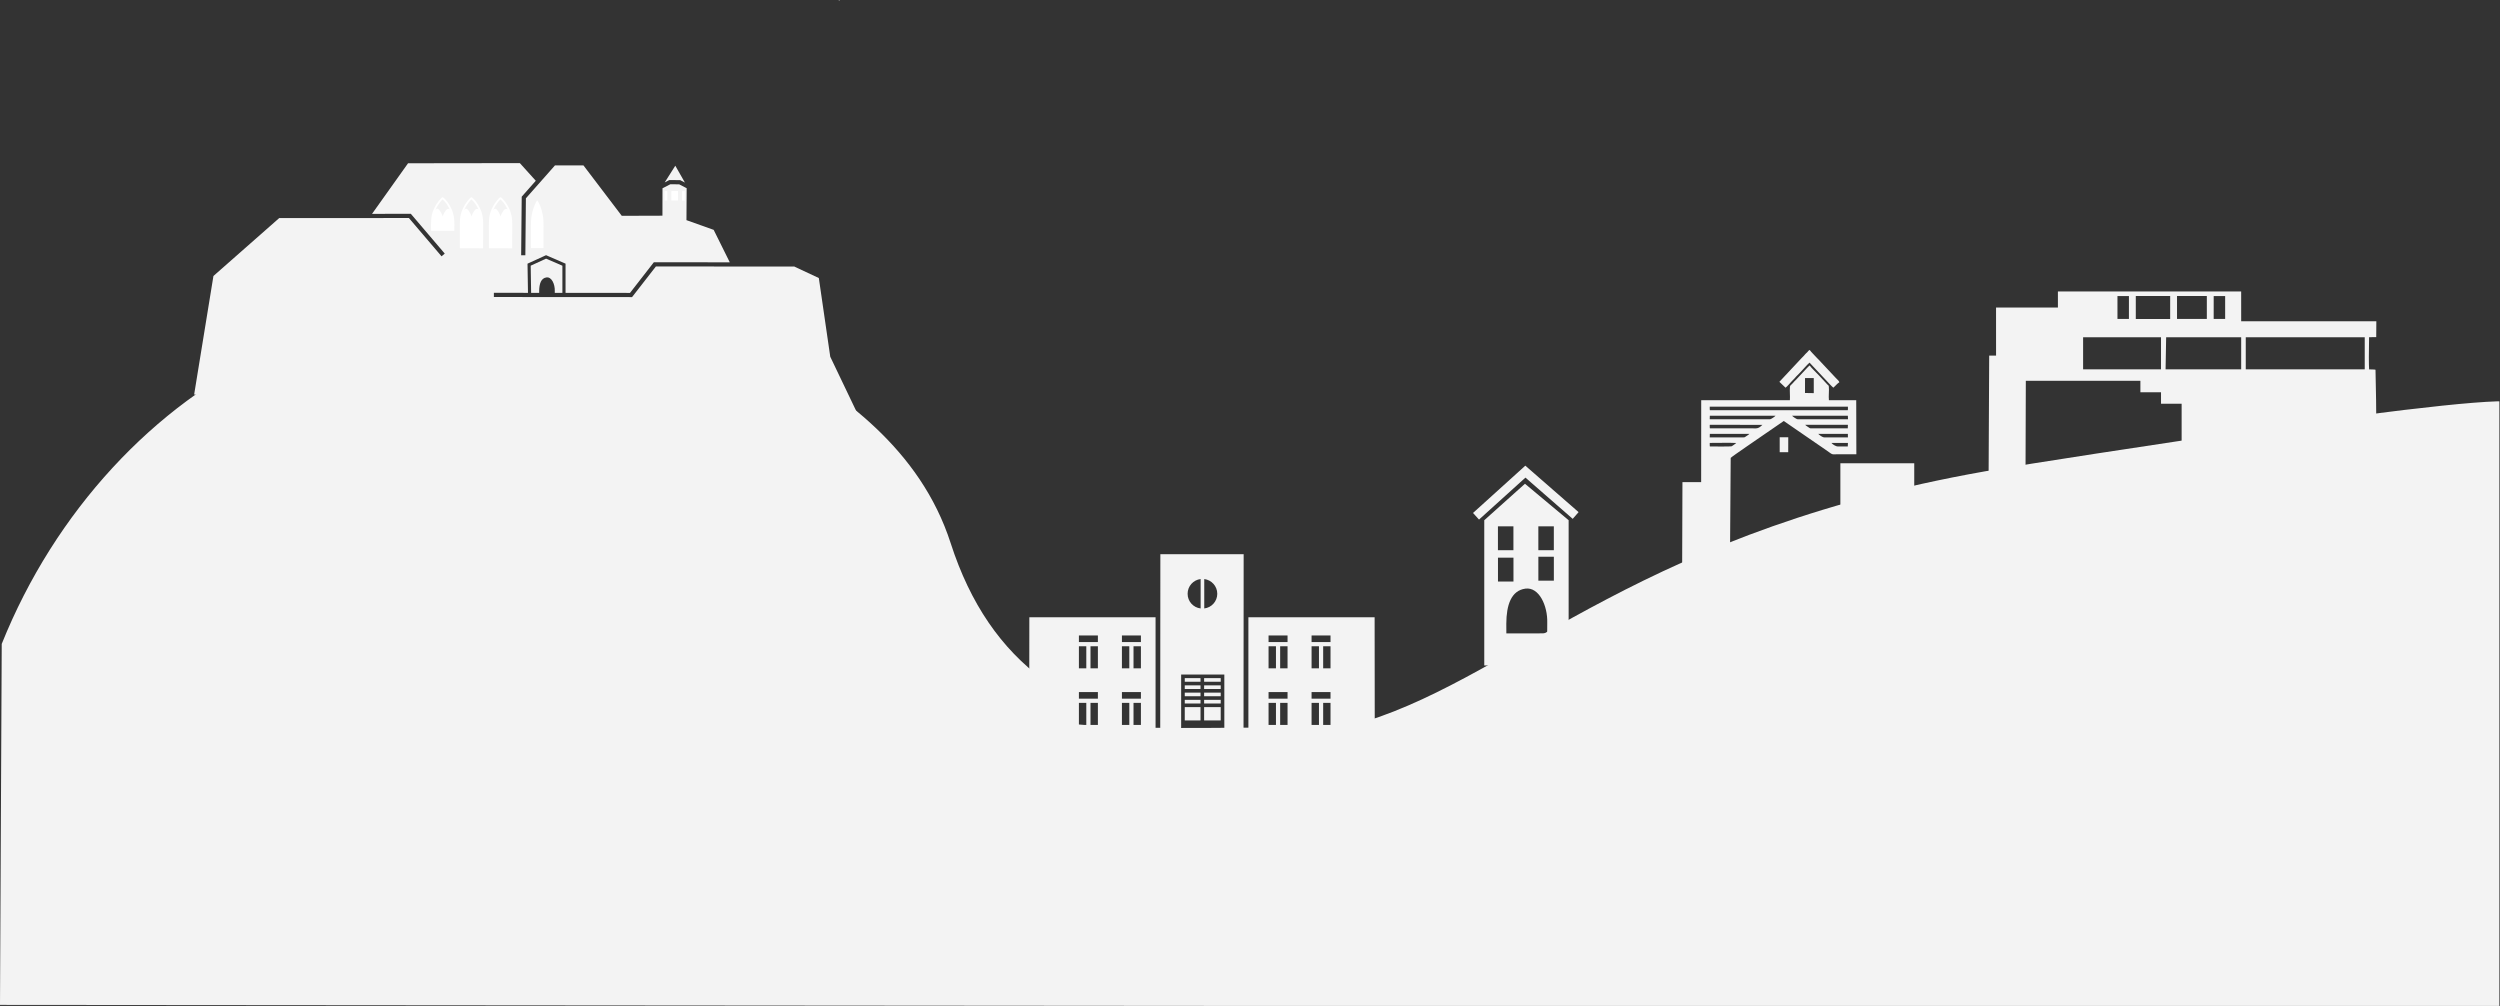
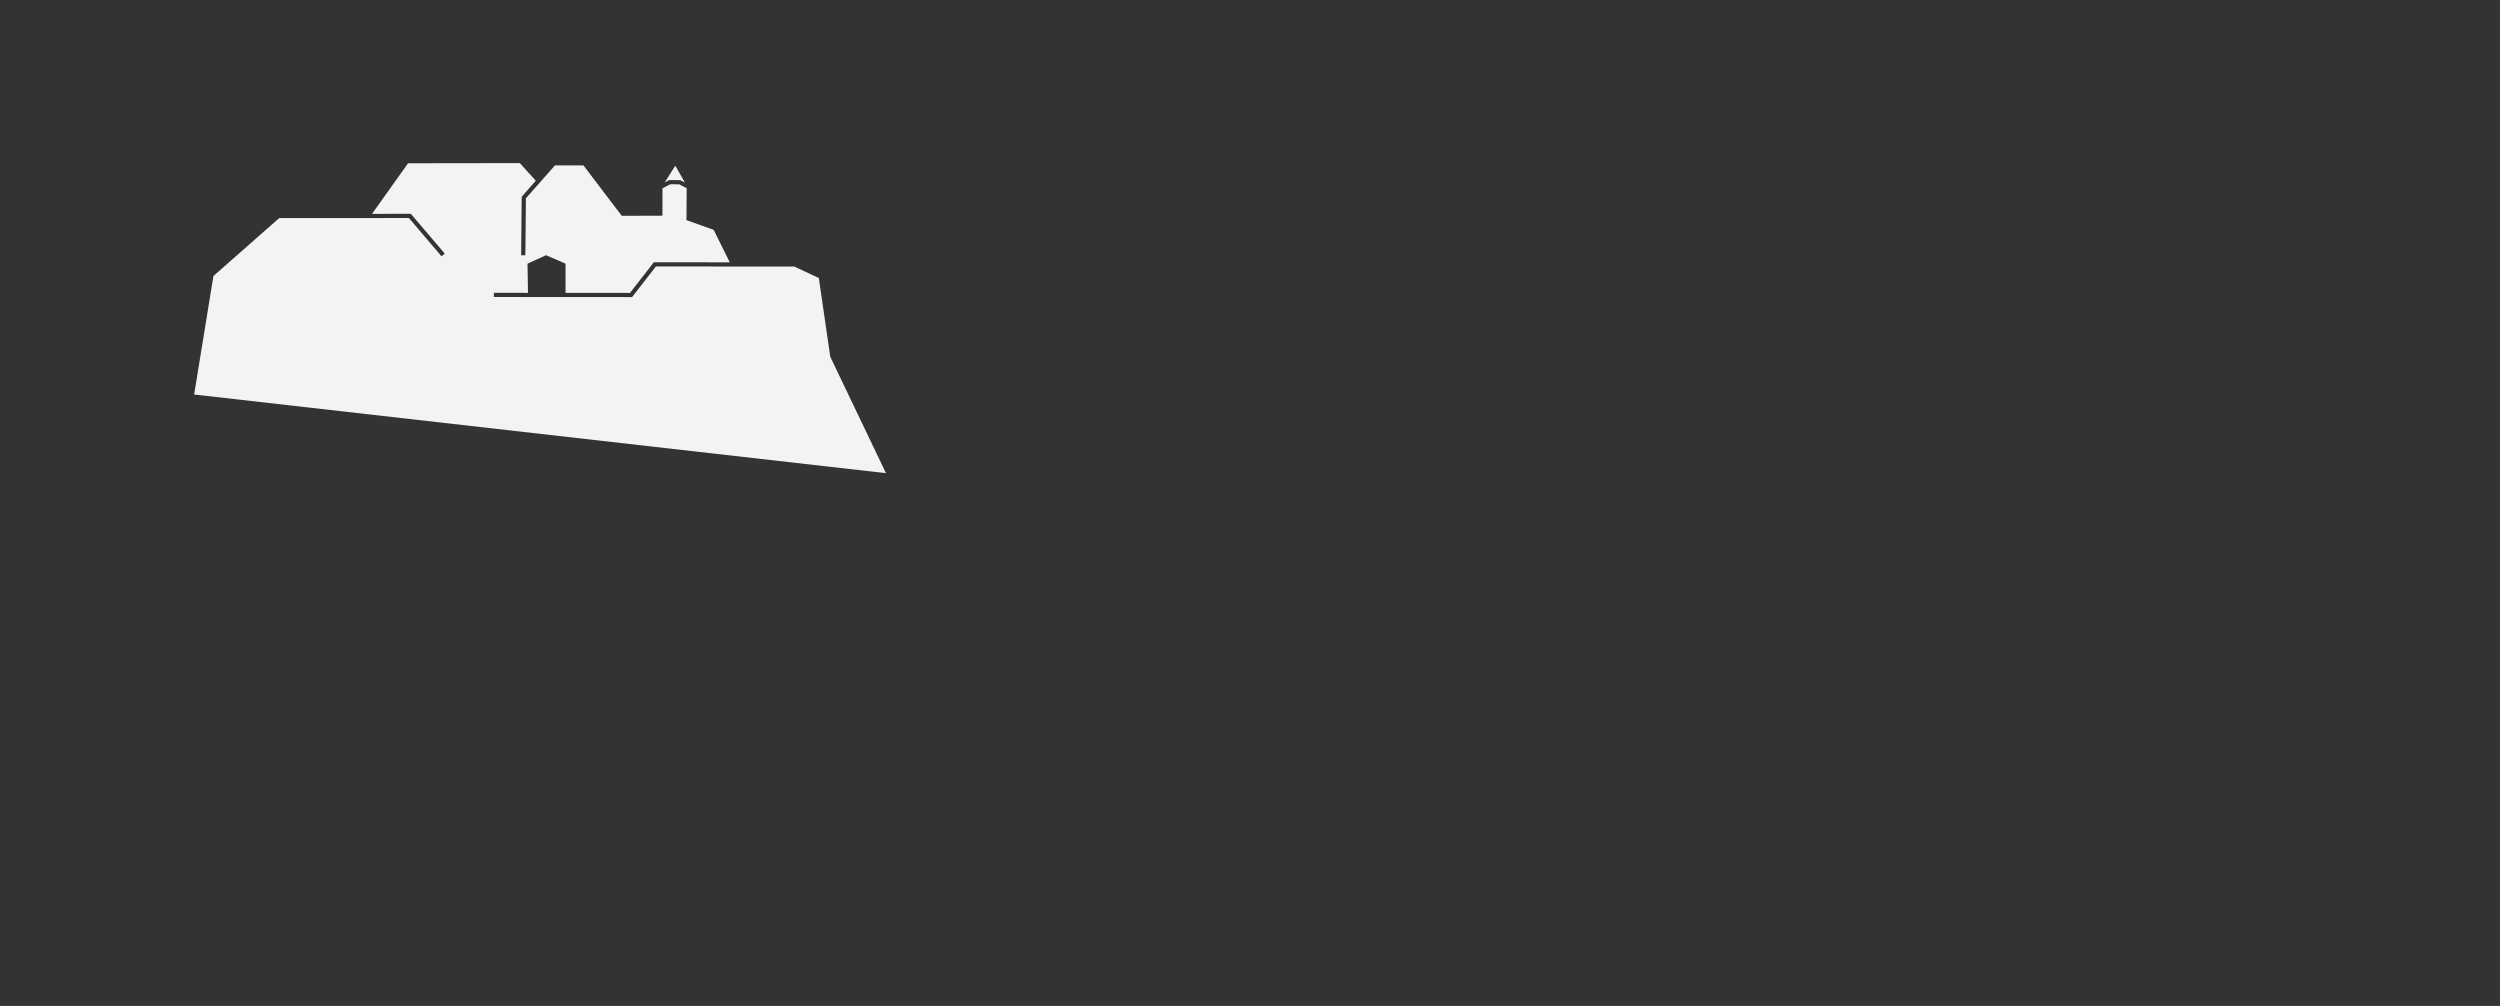
<svg xmlns="http://www.w3.org/2000/svg" version="1.1" id="svg2" width="793.36" height="319.231" viewBox="0 0 793.36 319.231">
  <rect x="0" y="0" width="793.36" height="319.231" fill="#333333" stroke="none" />
  <defs id="defs6">
    <clipPath clipPathUnits="userSpaceOnUse" id="clipPath26">
-       <path d="M 0,280.63 H 595.276 V 0 H 0 Z" id="path24" />
-     </clipPath>
+       </clipPath>
  </defs>
  <g id="g10" transform="matrix(1.333,0,0,-1.333,-0.342,319.231)">
    <g id="g12" transform="translate(159.602,196.622)">
      <path d="M 0,0 2.591,-0.025 3.709,-0.604 1.422,3.411 -1.099,-0.57 Z" style="fill:#F3F3F3;fill-opacity:1;fill-rule:nonzero;stroke:none" id="path14" />
    </g>
    <g id="g16" transform="translate(197.913,154.558)">
      <path d="m 0,0 -2.719,18.73 -5.938,2.782 v -0.043 l -32.854,0.018 -5.673,-7.293 -32.896,0.02 0.001,1 8.117,-0.005 -0.11,6.943 4.413,2.02 4.641,-2.013 v -6.955 l 15.345,-0.01 5.673,7.293 18.08,-0.01 -3.835,7.728 -6.478,2.309 0.048,7.603 -1.782,0.923 -2.104,0.022 -1.867,-0.96 -0.013,-6.527 -9.684,-0.031 -9.122,12.005 h -6.78 l -6.922,-7.836 -0.128,-13.567 -1,0.009 0.132,13.941 3.351,3.793 -3.792,4.202 -26.619,-0.037 -8.57,-12.039 9.236,0.005 8.073,-9.469 -0.761,-0.648 -7.773,9.117 -30.879,-0.017 -15.656,-13.785 -4.592,-28.215 164.698,-18.722 z" style="fill:#F3F3F3;fill-opacity:1;fill-rule:nonzero;stroke:none" id="path18" />
    </g>
    <g id="g20">
      <g id="g22" clip-path="url(#clipPath26)">
        <g id="g28" transform="translate(599.256,-0.25)">
          <path d="m 0,0 0.451,143.567 c 0.133,4.288 -115.681,-14.165 -123.015,-15.38 -85.232,-14.13 -114.665,-48.702 -151.357,-60.218 -7.658,-2.404 -9.569,-1.399 -18.433,-1.399 -13.517,0 -40.725,-0.704 -52.031,0.955 -6.505,0.954 -1.211,6.718 -6.129,10.333 -10.124,7.442 -17.504,18.126 -22.161,32.564 -7.254,22.482 -25.995,35.526 -42.691,45.169 -20.926,12.085 -36.333,4.15 -60.067,2.122 -17.434,-1.49 -43.291,5.74 -59.223,-1.598 -27.599,-12.711 -51.263,-38.106 -63.931,-69.677 L -599,0.5 Z" style="fill:#F3F3F3;fill-opacity:1;fill-rule:evenodd;stroke:none" id="path30" />
        </g>
        <g id="g32" transform="translate(440.153,133.201)">
          <path d="m 0,0 c -0.792,-0.001 -1.585,-0.003 -2.377,-0.004 -0.488,0 -1.223,0.483 -1.519,0.838 l 3.933,0.003 z m -32.863,0.839 c 1.402,0 5.163,0.06 6.304,-0.016 -0.067,-0.093 -0.897,-0.705 -1.058,-0.774 -0.278,-0.118 -4.698,-0.051 -5.215,-0.051 l -0.031,0.253 z m 27.239,1.32 c -0.392,0 -1.157,0.555 -1.411,0.834 h 7.056 l 0.01,-0.834 z m -27.219,0.835 h 9.414 c -0.178,-0.229 -0.5,-0.383 -0.767,-0.574 -0.433,-0.308 -0.35,-0.268 -1.01,-0.262 l -7.661,10e-4 z M -8.24,4.312 C -8.941,4.31 -8.9,4.228 -9.365,4.567 -9.589,4.73 -9.962,4.93 -10.131,5.148 L 0.031,5.15 0,4.312 Z m -24.622,0.837 12.538,-0.01 c -1.049,-1.046 -1.466,-0.827 -2.55,-0.827 l -9.958,-0.001 -0.03,0.252 z m 20.946,1.324 c -0.315,0 -1.189,0.649 -1.349,0.834 H 0.021 L 0.031,7.038 0.05,6.473 Z m -20.927,0.834 h 15.644 C -17.312,7.145 -18.211,6.5 -18.489,6.473 L -32.865,6.472 Z m -0.019,2.155 H 0.031 L 0.038,8.875 0,8.625 -32.831,8.623 -32.862,8.876 Z m 22.682,6.818 2.08,0.004 0.002,-3.594 -2.09,0.035 z m -29.297,-58.403 11.37,6.625 0.232,32.641 c 0.04,0.316 -0.021,0.064 0.076,0.189 0.178,0.248 6.958,4.853 7.862,5.496 0.501,0.358 1.054,0.708 1.552,1.065 l 3.146,2.164 7.459,-5.133 c 1.218,-0.868 2.488,-1.661 3.718,-2.573 0.446,-0.33 0.744,-0.22 1.407,-0.22 H 2.042 L 2.011,11.012 h -6.505 c -0.109,1.009 0.083,2.254 -0.018,3.234 -0.03,0.294 -0.126,0.301 -0.341,0.492 l -1.904,2.056 c -0.531,0.597 -2.028,1.982 -2.308,2.481 -0.333,-0.169 -2.779,-2.961 -3.195,-3.339 -0.355,-0.323 -0.509,-0.513 -0.793,-0.834 -0.492,-0.558 -0.678,-0.519 -0.718,-0.918 -0.091,-0.957 0.062,-2.16 -0.01,-3.172 H -34.892 L -34.906,-8.501 -39.36,-8.5 Z m 55.299,25.488 V -4.001 H -1.764 v -18.634 z m -30.636,30.613 c 0.323,0.234 1.126,1.145 1.447,1.511 0.24,0.274 0.489,0.477 0.732,0.751 0.227,0.254 0.431,0.518 0.678,0.736 0.586,0.517 2.4,2.652 2.852,2.977 l 4.96,-5.286 c 0.226,-0.222 0.521,-0.539 0.703,-0.68 0.469,0.384 0.949,1.008 1.446,1.3 -0.097,0.33 -0.622,0.75 -0.862,1.021 -1.08,1.217 -2.474,2.572 -3.559,3.794 -0.166,0.186 -0.281,0.332 -0.441,0.474 -0.235,0.207 -0.274,0.253 -0.458,0.463 -0.521,0.59 -1.414,1.424 -1.749,1.928 -0.298,-0.13 -0.336,-0.28 -0.542,-0.494 -0.169,-0.177 -0.304,-0.266 -0.467,-0.451 -0.301,-0.34 -0.517,-0.626 -0.886,-0.952 l -5.325,-5.69 z m -1.395,-15.345 2.03,-0.007 0.009,3.556 -2.039,10e-4 z" style="fill:#F3F3F3;fill-opacity:1;fill-rule:evenodd;stroke:none" id="path34" />
        </g>
        <g id="g36" transform="translate(534.899,159.189)">
          <path d="M 0,0 28.325,-0.001 V -7.639 H 0 Z M -18.952,-0.001 H -1.089 V -7.639 H -19.09 Z m -19.772,0 h 18.546 v -7.638 h -18.546 z m 31.089,9.817 h 2.729 V 4.36 h -2.731 z m -8.73,0.003 h 7.097 v -5.46 h -7.097 z m -9.814,0 h 8.185 l -0.004,-5.461 h -8.184 z m -4.364,-0.003 h 2.729 L -27.815,4.36 h -2.728 z M -44.719,7.085 h -14.729 l 0.004,-11.453 h -1.637 l -0.148,-30.286 8.796,2.14 0.072,22.153 h 27.276 v -2.728 l 4.909,0.002 v -2.728 h 4.908 v -13.272 l 46.356,7 c -0.006,3.715 -0.096,10.67 -0.203,14.358 -0.224,0.075 -1.071,0.066 -1.52,0.086 -0.082,1.1 -0.08,4.048 -0.009,7.652 0.06,0.047 1.612,0.001 1.702,0.028 l 0.027,3.776 H -1.09 l -0.003,7.09 h -43.63 z" style="fill:#F3F3F3;fill-opacity:1;fill-rule:evenodd;stroke:none" id="path38" />
        </g>
        <path d="m 158.481,193.995 h 0.641 v -2.25 h -0.641 z" style="fill:#ffffff;fill-opacity:1;fill-rule:evenodd;stroke:none" id="path40" />
        <path d="m 160.088,194.004 h 1.578 v -2.25 h -1.578 z" style="fill:#ffffff;fill-opacity:1;fill-rule:evenodd;stroke:none" id="path42" />
        <path d="m 162.635,193.973 h 0.641 v -2.25 h -0.641 z" style="fill:#ffffff;fill-opacity:1;fill-rule:evenodd;stroke:none" id="path44" />
        <g id="g46" transform="translate(126.652,185.571)">
          <path d="m 0,0 0.01,-5.142 2.982,-0.01 0.013,5.275 c 0,1.455 -0.083,2.458 -0.446,3.72 C 2.4,4.39 2.263,4.751 2.09,5.163 2.031,5.301 1.591,6.228 1.495,6.203 1.339,6.164 0.775,4.858 0.665,4.526 0.134,2.928 0,2.002 0,0" style="fill:#ffffff;fill-opacity:1;fill-rule:evenodd;stroke:none" id="path48" />
        </g>
        <g id="g50" transform="translate(134.144,169.762)">
-           <path d="M 0,0 V 6.463 L -3.883,8.146 -7.546,6.47 -7.444,0.004 -5.527,0.003 -5.528,0.414 c 0.007,1.754 0.449,3.082 1.731,3.263 1.243,0.174 2.029,-1.604 1.985,-3.179 L -1.814,0.001 Z" style="fill:#F3F3F3;fill-opacity:1;fill-rule:nonzero;stroke:none" id="path52" />
-         </g>
+           </g>
        <g id="g54" transform="translate(352.361,115.788)">
          <path d="M 0,0 -1.426,1.576 11.025,12.835 23.705,1.775 22.309,0.174 11.051,9.991 Z" style="fill:#F3F3F3;fill-opacity:1;fill-rule:nonzero;stroke:none" id="path56" />
        </g>
        <path d="m 366.49,101.249 h 3.688 v 5.687 h -3.688 z m -9.614,-0.219 h 3.688 v 5.687 h -3.688 z m 9.61,7.469 h 3.688 v 5.687 h -3.688 z m -9.621,0 h 3.688 v 5.687 h -3.688 z m 1.996,-17.481 0.01,-2.328 9.724,0.009 0.012,2.533 c 0.113,4.021 -1.947,8.561 -5.207,8.115 -3.359,-0.461 -4.52,-3.85 -4.539,-8.329 m -5.25,24.611 9.691,8.685 10.397,-8.685 V 81.065 h -20.088 z" style="fill:#F3F3F3;fill-opacity:1;fill-rule:evenodd;stroke:none" id="path58" />
        <g id="g60" transform="translate(200.123,239.315)">
          <path d="M 0,0 C -0.127,-0.101 -0.383,0.207 -0.122,0.075 -0.119,0.073 0.208,0.164 0,0" style="fill:#F3F3F3;fill-opacity:1;fill-rule:evenodd;stroke:none" id="path62" />
        </g>
        <g id="g64" transform="translate(118.138,189.796)">
          <path d="m 0,0 c 0.254,0 0.488,-0.244 0.897,-0.934 0.217,-0.365 0.316,-0.664 0.383,-0.897 0.112,0.343 0.259,0.64 0.386,0.878 0.459,0.86 0.891,1.094 1.303,0.783 C 2.644,0.511 2.193,1.228 1.885,1.572 L 1.283,2.216 C 0.943,1.964 0.41,1.238 0.109,0.773 -0.031,0.557 -0.259,0.132 -0.454,-0.303 -0.305,-0.109 -0.171,0 0,0 m 4.044,-9.427 -5.527,0.011 -0.017,5.517 c 0,2.127 0.243,3.114 1.186,4.802 0.104,0.185 1.176,1.765 1.564,1.824 v 0 c 0.329,0 1.174,-1.134 1.182,-1.145 0.305,-0.431 0.552,-0.815 0.837,-1.401 0.669,-1.381 0.8,-2.494 0.8,-3.952 z" style="fill:#ffffff;fill-opacity:1;fill-rule:nonzero;stroke:none" id="path66" />
        </g>
        <g id="g68" transform="translate(111.22,189.796)">
          <path d="m 0,0 c 0.254,0 0.488,-0.244 0.897,-0.934 0.217,-0.365 0.316,-0.664 0.383,-0.897 0.112,0.343 0.259,0.64 0.386,0.878 0.459,0.86 0.891,1.094 1.303,0.783 C 2.644,0.511 2.193,1.228 1.885,1.572 L 1.283,2.216 C 0.943,1.964 0.41,1.238 0.109,0.773 -0.031,0.557 -0.259,0.132 -0.454,-0.303 -0.305,-0.109 -0.171,0 0,0 m 4.044,-9.427 -5.527,0.011 -0.017,5.517 c 0,2.127 0.243,3.114 1.186,4.802 0.104,0.185 1.176,1.765 1.564,1.824 v 0 c 0.329,0 1.174,-1.134 1.182,-1.145 0.305,-0.431 0.552,-0.815 0.837,-1.401 0.669,-1.381 0.8,-2.494 0.8,-3.952 z" style="fill:#ffffff;fill-opacity:1;fill-rule:nonzero;stroke:none" id="path70" />
        </g>
        <g id="g72" transform="translate(104.364,189.796)">
          <path d="m 0,0 c 0.254,0 0.488,-0.244 0.897,-0.934 0.217,-0.365 0.316,-0.664 0.383,-0.897 0.112,0.343 0.259,0.64 0.386,0.878 0.459,0.86 0.891,1.094 1.303,0.783 C 2.644,0.511 2.193,1.228 1.885,1.572 L 1.283,2.216 C 0.943,1.964 0.41,1.238 0.109,0.773 -0.031,0.557 -0.259,0.132 -0.454,-0.303 -0.305,-0.109 -0.171,0 0,0 m 4.044,-5.266 -5.527,0.011 -0.017,1.356 c 0,2.127 0.243,3.114 1.186,4.802 0.104,0.185 1.176,1.765 1.564,1.824 v 0 c 0.329,0 1.174,-1.134 1.182,-1.145 0.305,-0.431 0.552,-0.815 0.837,-1.401 0.669,-1.381 0.8,-2.494 0.8,-3.952 z" style="fill:#ffffff;fill-opacity:1;fill-rule:nonzero;stroke:none" id="path74" />
        </g>
        <path d="m 286.06,77.182 h -3.75 v 0.86 h 3.75 z" style="fill:#F3F3F3;fill-opacity:1;fill-rule:nonzero;stroke:none" id="path76" />
        <path d="m 282.31,76.321 h 3.75 v -0.869 h -3.75 z" style="fill:#F3F3F3;fill-opacity:1;fill-rule:nonzero;stroke:none" id="path78" />
-         <path d="m 282.31,74.591 h 3.75 v -0.859 h -3.75 z" style="fill:#F3F3F3;fill-opacity:1;fill-rule:nonzero;stroke:none" id="path80" />
        <path d="m 282.31,72.872 h 3.75 v -0.871 h -3.75 z" style="fill:#F3F3F3;fill-opacity:1;fill-rule:nonzero;stroke:none" id="path82" />
        <path d="m 282.31,71.142 h 3.75 v -3.17 h -3.75 z" style="fill:#F3F3F3;fill-opacity:1;fill-rule:nonzero;stroke:none" id="path84" />
        <path d="m 286.919,71.142 h 3.95 v -3.17 h -3.95 z" style="fill:#F3F3F3;fill-opacity:1;fill-rule:nonzero;stroke:none" id="path86" />
        <path d="m 286.919,72.872 h 3.95 v -0.871 h -3.95 z" style="fill:#F3F3F3;fill-opacity:1;fill-rule:nonzero;stroke:none" id="path88" />
        <path d="m 286.919,74.591 h 3.95 v -0.859 h -3.95 z" style="fill:#F3F3F3;fill-opacity:1;fill-rule:nonzero;stroke:none" id="path90" />
        <path d="m 290.87,77.182 h -3.95 v 0.86 h 3.95 z" style="fill:#F3F3F3;fill-opacity:1;fill-rule:nonzero;stroke:none" id="path92" />
-         <path d="m 286.919,76.321 h 3.95 v -0.869 h -3.95 z" style="fill:#F3F3F3;fill-opacity:1;fill-rule:nonzero;stroke:none" id="path94" />
        <g id="g96" transform="translate(286.95,94.632)">
          <path d="M 0,0 V 7 C 1.75,6.779 3.1,5.289 3.1,3.49 3.1,1.689 1.74,0.199 0,0 m -0.86,0 c -1.75,0.199 -3.11,1.689 -3.1,3.5 0,1.8 1.35,3.289 3.1,3.5 z m -9.59,12.919 -0.03,-40.679 v -1.02 h 4.98 v 13.05 H 4.78 v -13.05 h 4.57 l 0.03,41.699 z" style="fill:#F3F3F3;fill-opacity:1;fill-rule:nonzero;stroke:none" id="path98" />
        </g>
        <path d="m 271.87,86.622 h -4.52 v 1.58 h 4.52 z m 0,-6.25 h -1.76 v 5.25 h 1.76 z m 0,-7.221 h -4.52 v 1.58 h 4.52 z m 0,-6.25 h -1.76 v 5.25 h 1.76 z m -2.76,0 h -1.76 v 5.25 h 1.76 z m -7.481,19.721 h -4.52 v 1.58 h 4.52 z m 0,-6.25 h -1.76 v 5.25 h 1.76 z m 0,-7.221 h -4.52 v 1.58 h 4.52 z m 0,-6.25 h -1.76 v 5.25 h 1.76 z m -2.759,0 h -1.76 v 5.25 h 1.76 z m -1.76,18.721 h 1.76 v -5.25 h -1.76 z m 10.24,0 h 1.76 v -5.25 h -1.76 z m -22.04,6.909 -0.03,-26.679 h 30.08 v 26.679 z" style="fill:#F3F3F3;fill-opacity:1;fill-rule:nonzero;stroke:none" id="path100" />
        <path d="m 317.009,86.622 h -4.51 v 1.58 h 4.51 z m 0,-6.25 h -1.75 v 5.25 h 1.75 z m 0,-7.221 h -4.51 v 1.58 h 4.51 z m 0,-6.25 h -1.75 v 5.25 h 1.75 z m -2.75,0 h -1.76 v 5.25 h 1.76 z m -7.479,19.721 h -4.521 v 1.58 h 4.521 z m 0,-6.25 h -1.76 v 5.25 h 1.76 z m 0,-7.221 h -4.521 v 1.58 h 4.521 z m 0,-6.25 h -1.76 v 5.25 h 1.76 z m -2.76,0 h -1.761 v 5.25 h 1.761 z m -1.761,18.721 h 1.761 v -5.25 h -1.761 z m 10.241,0 h 1.76 v -5.25 h -1.76 z m 15.009,6.909 h -30.05 v -26.69 l 30.081,0.02 z" style="fill:#F3F3F3;fill-opacity:1;fill-rule:nonzero;stroke:none" id="path102" />
      </g>
    </g>
  </g>
</svg>